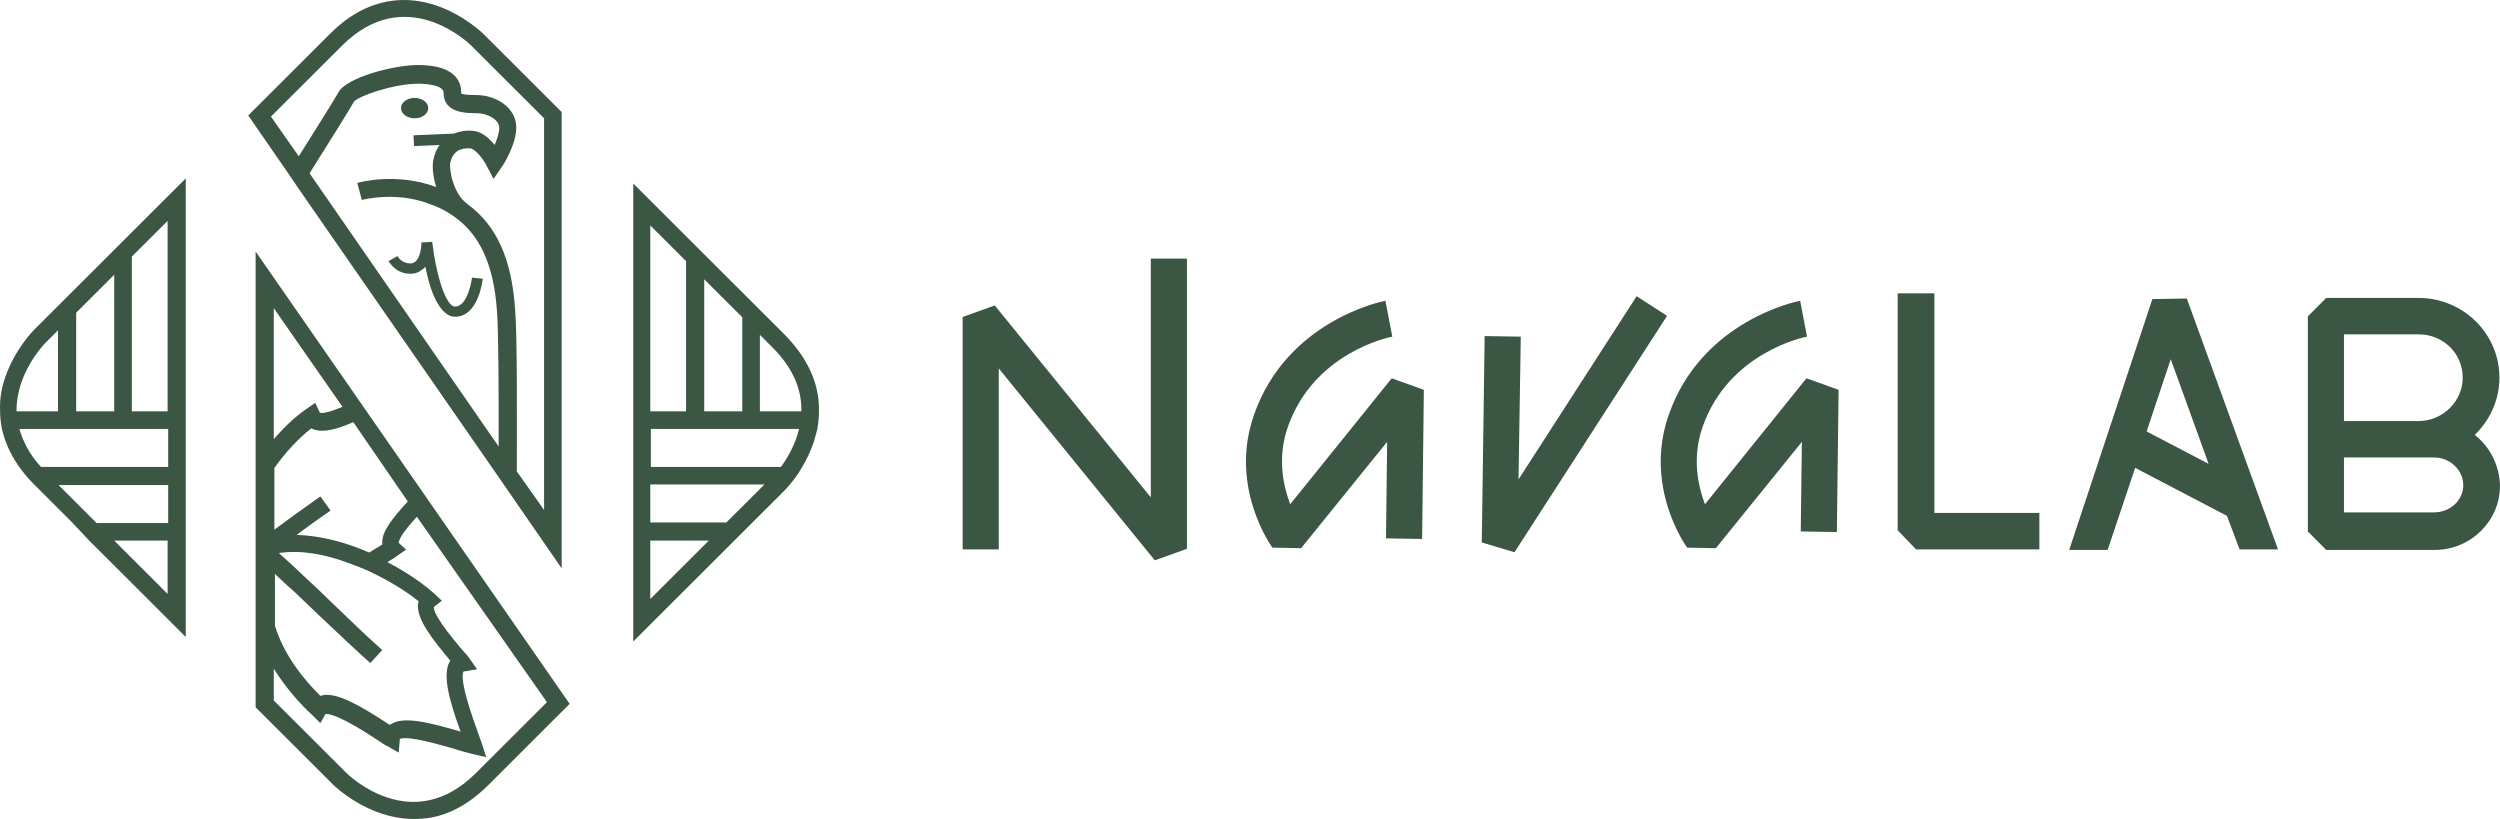
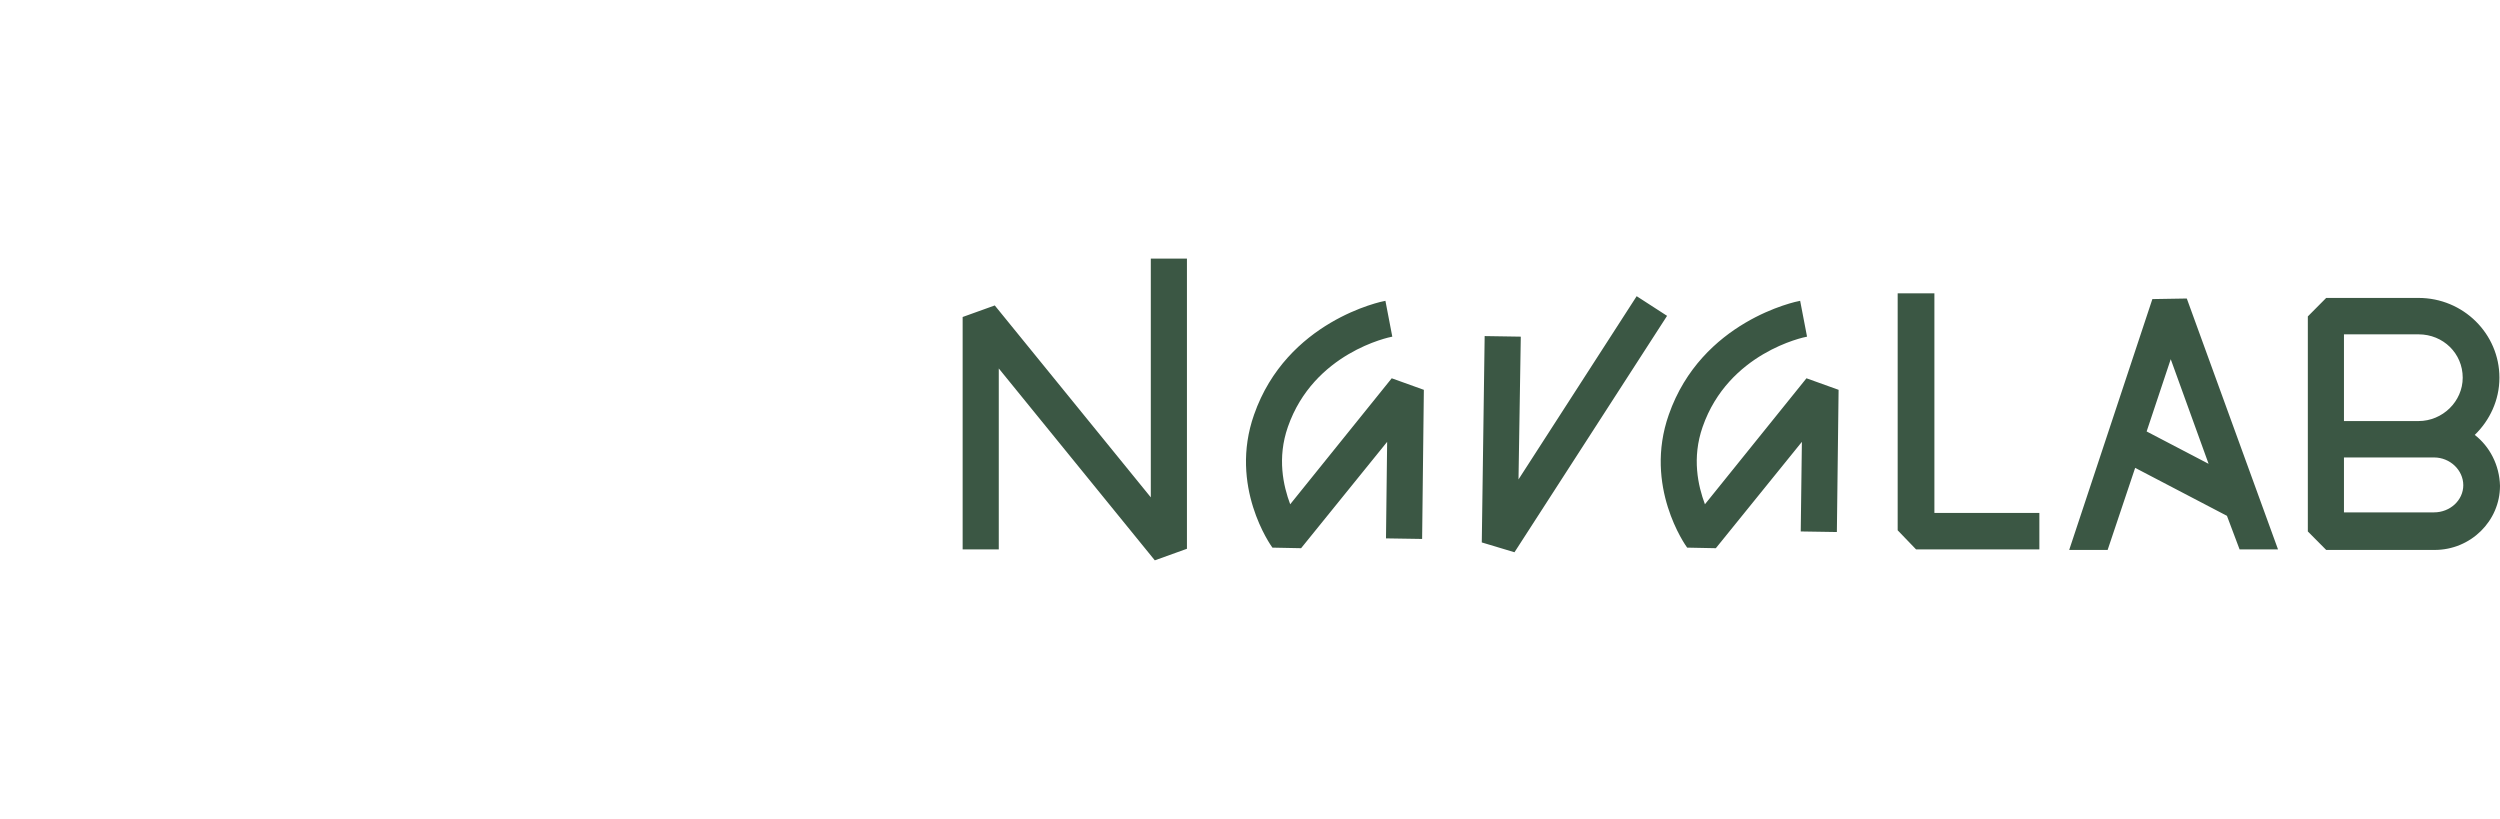
<svg xmlns="http://www.w3.org/2000/svg" width="174" height="57" viewBox="0 0 174 57" fill="none">
  <g id="Frame 9">
    <path id="Vector" d="M80.375 39L82.611 38.195V18H80.096V34.615L69.236 21.259L67 22.063V38.236H69.515V25.644L80.375 39ZM89.797 35.098C89.318 33.81 88.879 31.879 89.638 29.707C91.434 24.558 96.665 23.471 96.904 23.431L96.425 20.937C96.145 20.977 89.558 22.345 87.282 28.862C85.525 33.851 88.44 37.954 88.56 38.115L90.556 38.155L96.545 30.753L96.465 37.471L98.98 37.511L99.1 27.132L96.864 26.328L89.797 35.098ZM105.408 38.437L116.028 21.983L113.912 20.615L105.688 33.368L105.847 23.431L103.332 23.391L103.132 37.753L105.408 38.437ZM118.663 35.098C118.184 33.81 117.745 31.879 118.504 29.707C120.3 24.558 125.531 23.471 125.77 23.431L125.291 20.937C125.012 20.977 118.424 22.345 116.148 28.862C114.391 33.851 117.306 37.954 117.426 38.115L119.422 38.155L125.411 30.753L125.331 36.989L127.846 37.029L127.966 27.132L125.73 26.328L118.663 35.098ZM133.356 38.236H141.94V35.701H134.634V20.414H132.078V36.908L133.356 38.236ZM153.718 32.282L149.406 30.029L151.083 25L153.718 32.282ZM155.874 38.236H158.549L152.201 20.776L149.805 20.816L144.016 38.276H146.691L148.607 32.563L154.996 35.902L155.874 38.236ZM171.445 33.77C171.445 34.816 170.526 35.661 169.409 35.661H163.14V31.839H168.331H169.409C170.526 31.839 171.445 32.724 171.445 33.77ZM171.405 26.287C171.405 27.937 170.007 29.305 168.331 29.305H163.14V23.27H168.331C170.047 23.27 171.405 24.598 171.405 26.287ZM172.243 30.27C173.281 29.264 173.96 27.856 173.96 26.287C173.96 23.23 171.445 20.736 168.331 20.736H161.903L160.625 22.023V30.632V36.989L161.903 38.276H169.449C171.964 38.276 174 36.264 174 33.81C173.96 32.362 173.281 31.075 172.243 30.27Z" fill="#3B5744" />
-     <path id="Vector_2" d="M6.725 36.404L4.077 33.76H11.705V36.404H6.725ZM7.95 37.627H11.665V41.335L7.95 37.627ZM11.665 32.498H2.852C2.022 31.59 1.587 30.683 1.35 29.854H11.705V32.498H11.665ZM11.665 28.631H9.175V17.86L11.665 15.375V28.631ZM7.95 28.631H5.302V21.766L7.95 19.123V28.631ZM4.037 28.631H1.152C1.113 25.988 3.049 23.976 3.168 23.857L4.037 22.989V28.631ZM6.211 37.627L12.93 44.334V37.627V36.404V33.76V32.537V12.416L9.215 16.124L7.99 17.347L5.342 19.991L4.116 21.214L2.377 22.95C2.338 22.989 1.034 24.291 0.362 26.264C0.125 26.935 -0.033 27.724 0.006 28.592C0.006 28.986 0.046 29.381 0.125 29.815C0.322 30.683 0.678 31.551 1.31 32.458C1.587 32.853 1.943 33.287 2.338 33.681L4.986 36.325L6.211 37.627ZM27.909 7.523C27.909 7.918 28.344 8.234 28.858 8.234C29.372 8.234 29.806 7.918 29.806 7.523C29.806 7.129 29.372 6.813 28.858 6.813C28.344 6.813 27.909 7.129 27.909 7.523ZM27.672 17.821L27.04 18.176C27.079 18.215 27.593 19.162 28.739 19.044C29.095 19.004 29.372 18.807 29.609 18.57C30.201 21.648 31.229 22.003 31.545 22.042C31.585 22.042 31.664 22.042 31.703 22.042C32.968 22.042 33.482 20.385 33.6 19.399L32.85 19.32C32.85 19.36 32.573 21.411 31.624 21.332C30.992 21.253 30.32 18.965 30.083 16.834L29.332 16.874C29.332 16.874 29.332 18.255 28.621 18.334C27.988 18.373 27.672 17.86 27.672 17.821ZM35.972 32.813C35.972 29.262 36.011 23.463 35.853 21.529C35.616 18.058 34.589 15.73 32.573 14.23C32.573 14.23 32.533 14.23 32.533 14.191C31.585 13.56 31.229 11.824 31.348 11.271C31.545 10.561 31.98 10.285 32.731 10.325C33.047 10.364 33.6 10.995 33.877 11.548L34.351 12.455L34.944 11.587C35.063 11.429 35.932 10.048 35.932 8.865C35.932 7.484 34.51 6.616 33.166 6.616C32.336 6.616 32.138 6.537 32.099 6.498C32.099 6.498 32.099 6.458 32.099 6.419C32.099 5.709 31.703 4.525 29.095 4.525C27.395 4.525 24.115 5.393 23.562 6.419C23.364 6.774 22.02 8.944 20.795 10.877L18.858 8.115L23.799 3.183C28.225 -1.235 32.612 2.986 32.81 3.183L37.869 8.234V35.496L35.972 32.813ZM21.546 12.061C22.692 10.246 24.392 7.523 24.629 7.089C24.905 6.695 27.395 5.827 29.095 5.827C29.609 5.827 30.873 5.906 30.873 6.458C30.873 7.878 32.454 7.878 33.205 7.878C33.838 7.878 34.747 8.273 34.747 8.904C34.747 9.259 34.589 9.693 34.431 10.088C34.035 9.614 33.522 9.141 32.889 9.102C32.415 9.062 31.98 9.141 31.585 9.299L28.779 9.417L28.818 10.167L30.597 10.088C30.439 10.325 30.281 10.601 30.201 10.956C30.043 11.469 30.122 12.258 30.36 13.007H30.32C27.593 11.982 24.985 12.692 24.866 12.731L25.182 13.915C25.222 13.915 27.514 13.284 29.885 14.191C30.478 14.388 31.032 14.665 31.585 15.059C31.703 15.138 31.782 15.217 31.901 15.296C33.245 16.361 34.351 18.176 34.589 21.648C34.707 23.226 34.707 27.605 34.707 31.077L21.546 12.061ZM35.932 34.983L39.094 39.56V7.8L33.679 2.394C33.64 2.355 32.336 1.053 30.36 0.382C28.502 -0.249 25.696 -0.407 22.929 2.394L17.278 8.036L20.084 12.1L20.835 13.205L34.707 33.208L35.932 34.983ZM38.067 48.871L33.126 53.803C28.7 58.221 24.313 54 24.115 53.803L19.056 48.752V46.543C19.926 47.924 20.953 49.068 21.744 49.778L22.297 50.331L22.653 49.699C22.929 49.66 23.799 49.857 26.407 51.593C26.645 51.751 26.803 51.869 26.921 51.909L27.751 52.382L27.83 51.435C28.384 51.159 30.873 51.909 31.703 52.145C32.178 52.303 32.533 52.382 32.81 52.461L33.838 52.698L33.522 51.712C33.442 51.514 33.363 51.238 33.245 50.922C32.375 48.555 32.059 47.135 32.257 46.74L33.205 46.583L32.652 45.793C32.573 45.675 32.415 45.478 32.178 45.241C30.399 43.15 30.162 42.479 30.201 42.243L30.755 41.809L30.201 41.296C29.411 40.586 28.265 39.797 26.961 39.126C27.198 38.968 27.435 38.85 27.633 38.692L28.265 38.258L27.751 37.784C27.751 37.587 27.988 37.074 29.016 35.969L38.067 48.871ZM28.384 34.904C27.277 36.088 26.565 37.035 26.605 37.784C26.605 37.824 26.605 37.863 26.605 37.903C26.328 38.06 26.012 38.258 25.696 38.455C24.076 37.745 22.297 37.271 20.637 37.232C21.23 36.798 21.862 36.325 23.008 35.535L22.297 34.549C20.677 35.693 20.044 36.167 19.135 36.837L19.096 36.877V32.577C19.846 31.511 20.756 30.525 21.665 29.815C21.744 29.854 21.783 29.854 21.862 29.894C22.534 30.13 23.522 29.854 24.589 29.381L28.384 34.904ZM23.838 28.316C22.771 28.75 22.376 28.789 22.257 28.71L21.941 28.039L21.309 28.473C20.518 29.026 19.767 29.736 19.056 30.564V21.451L23.838 28.316ZM19.056 39.875C19.53 40.309 19.965 40.743 20.479 41.177C21.111 41.769 21.744 42.4 22.376 42.992C23.601 44.136 24.747 45.241 25.775 46.148L26.605 45.241C25.577 44.334 24.431 43.229 23.245 42.085C22.89 41.73 22.495 41.375 22.139 41.02C21.744 40.664 21.348 40.27 20.953 39.915C20.439 39.402 19.886 38.928 19.412 38.495C20.914 38.258 22.613 38.573 24.194 39.165C24.747 39.362 25.261 39.56 25.775 39.797C27.079 40.428 28.265 41.138 29.134 41.848C29.134 41.927 29.095 41.966 29.095 42.045C28.976 43.111 30.162 44.57 31.348 45.991L31.308 46.03C30.755 46.977 31.308 48.871 32.059 50.922C29.925 50.291 28.067 49.818 27.198 50.41C27.158 50.41 27.158 50.449 27.119 50.449C25.024 49.068 23.404 48.161 22.416 48.397C22.376 48.397 22.337 48.437 22.297 48.437C21.19 47.332 19.767 45.636 19.135 43.545V40.98V39.875H19.056ZM33.996 54.631L39.648 48.989L17.791 17.505V49.226L23.206 54.631C23.245 54.67 25.617 56.998 28.779 56.998C30.439 57.038 32.217 56.407 33.996 54.631ZM55.773 28.631H52.888V23.305L53.757 24.173C55.299 25.712 55.812 27.25 55.773 28.631ZM55.615 29.854C55.338 30.998 54.785 31.906 54.35 32.498H45.299V29.854H55.615ZM51.663 28.631H49.014V19.438L51.663 22.082V28.631ZM47.75 28.631H45.26V15.69L47.75 18.176V28.631ZM45.26 33.721H53.204L50.556 36.364H45.26V33.721ZM45.26 37.627H49.331L45.26 41.69V37.627ZM56.998 28.631C57.038 27.053 56.484 25.199 54.627 23.305L52.888 21.569L51.663 20.346L49.014 17.702L47.789 16.479L44.074 12.771V32.537V33.76V36.404V37.627V44.649L51.109 37.627L52.334 36.404L54.666 34.076C54.666 34.076 54.785 33.957 54.943 33.76C55.18 33.484 55.496 33.089 55.812 32.537C56.129 32.024 56.405 31.432 56.642 30.762C56.721 30.485 56.8 30.209 56.88 29.894C56.959 29.46 56.998 29.065 56.998 28.631Z" fill="#3B5744" />
  </g>
</svg>